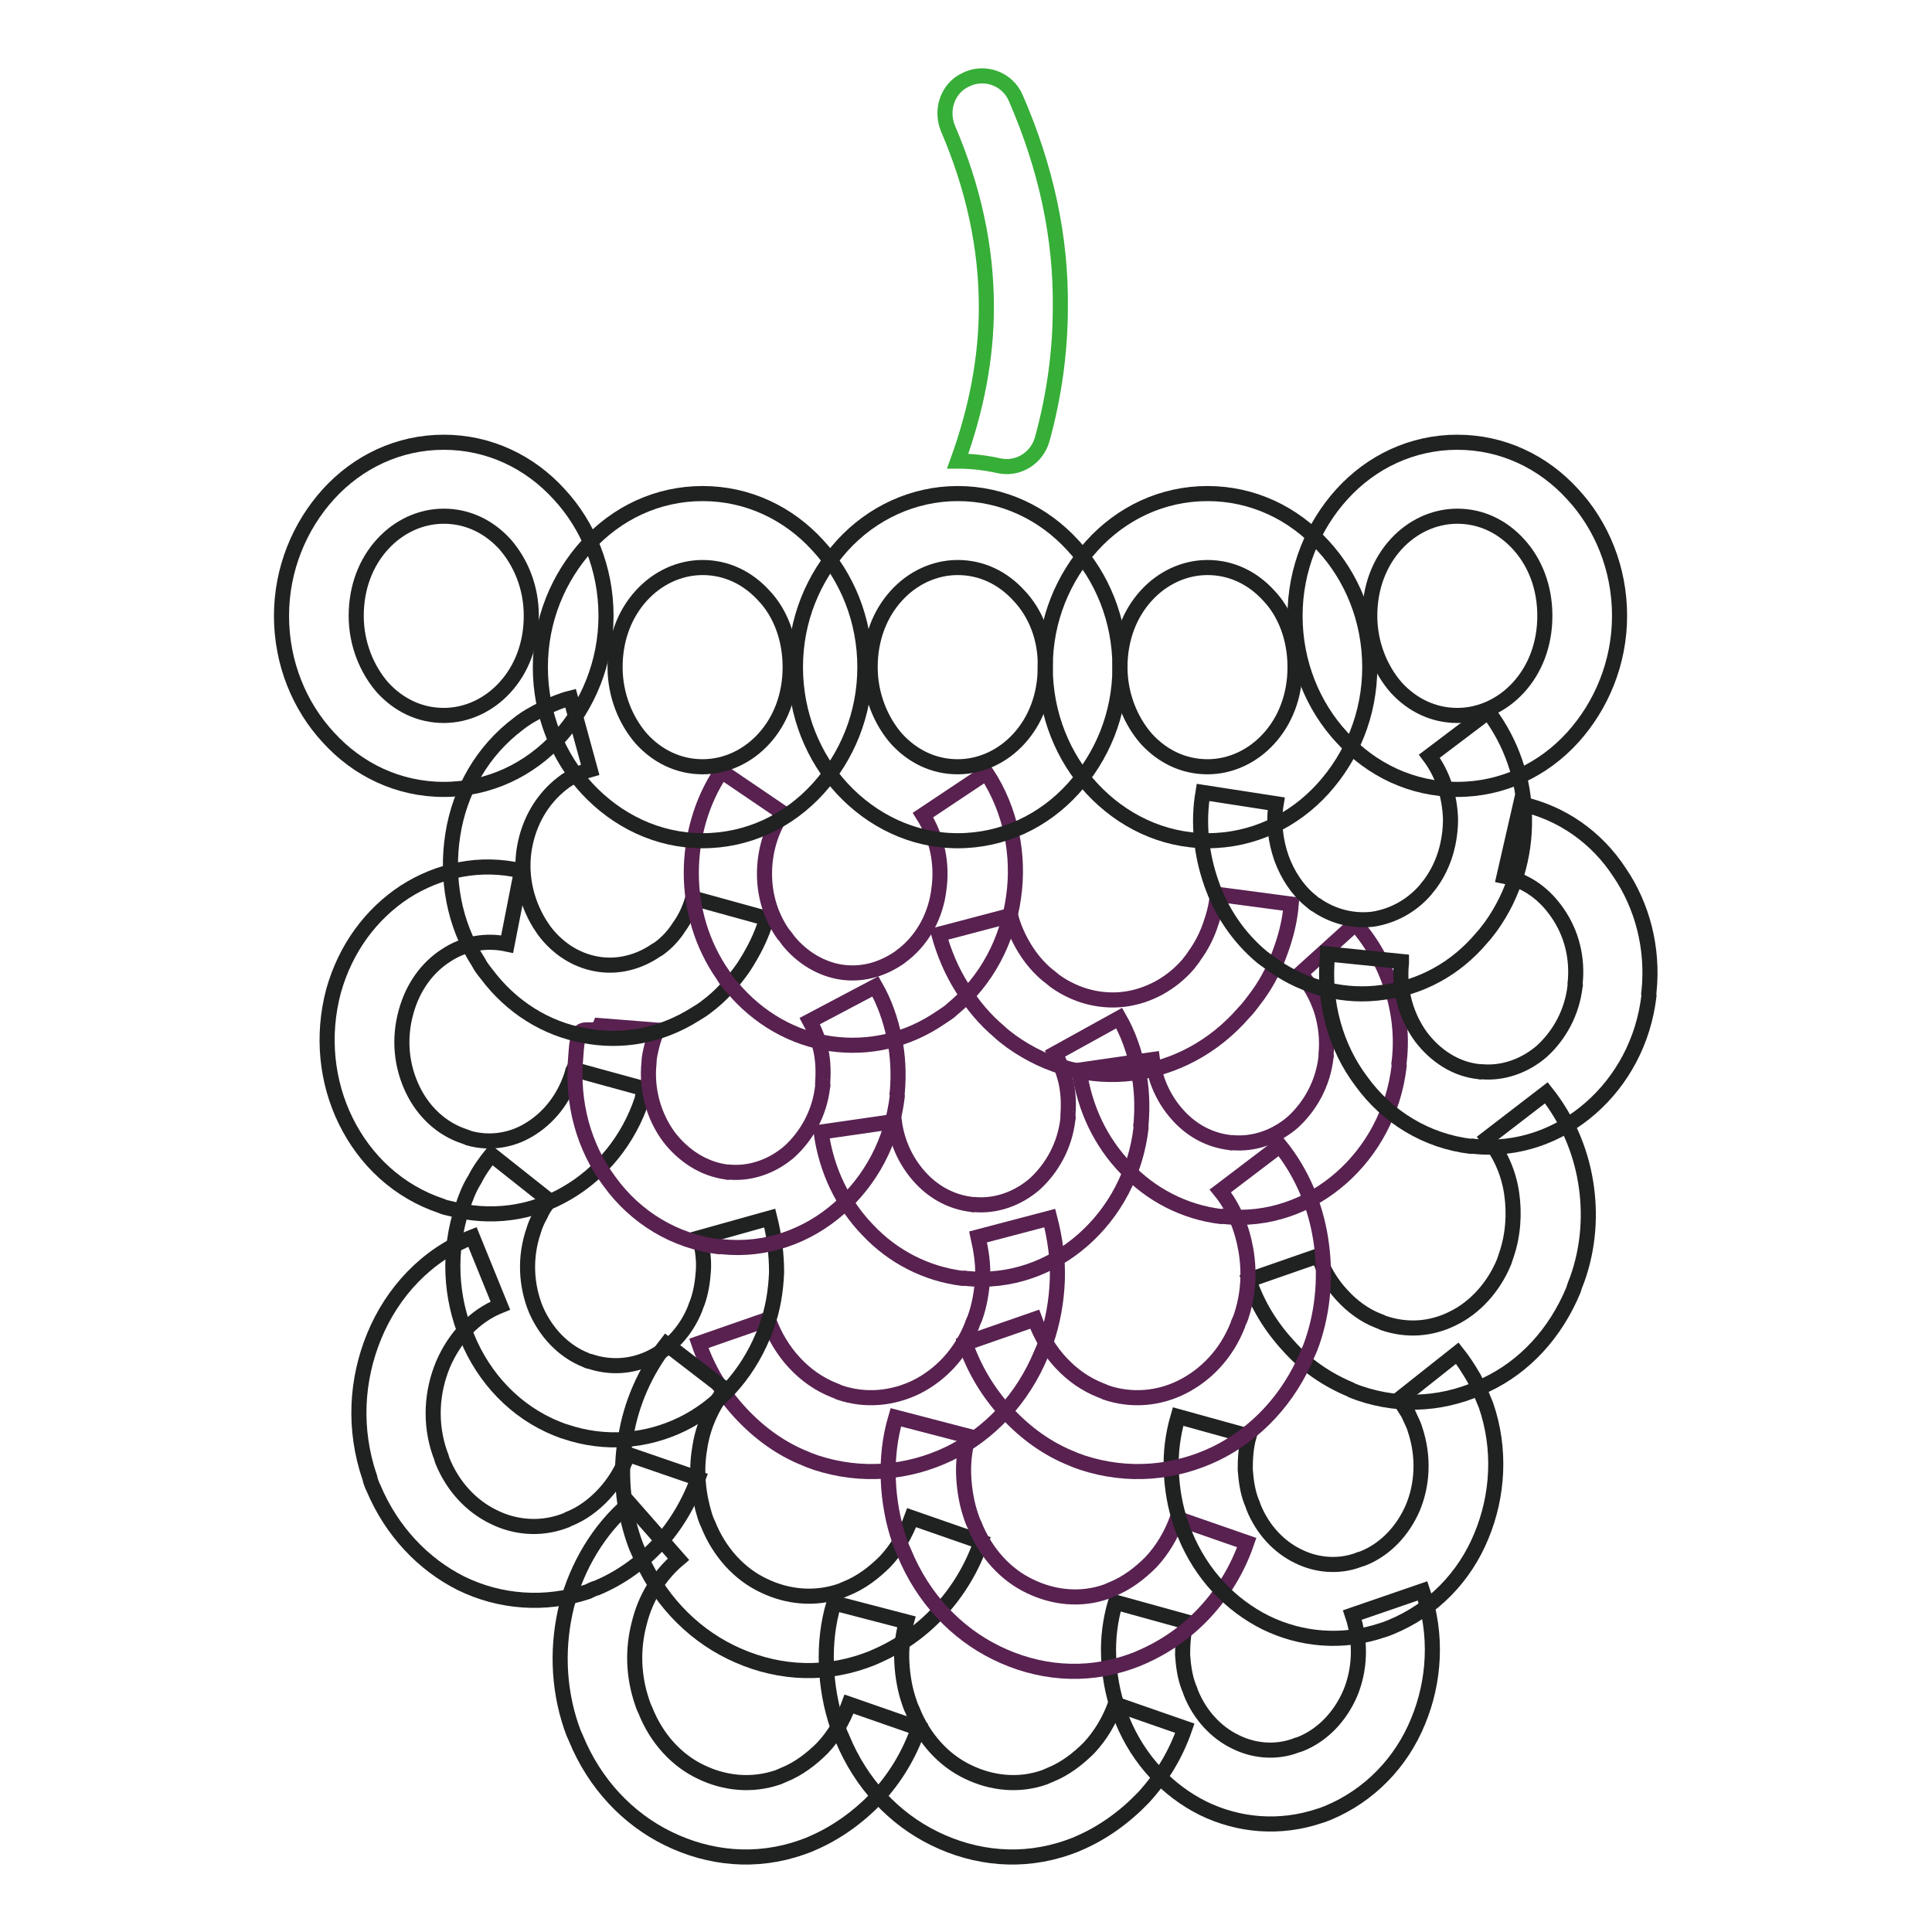
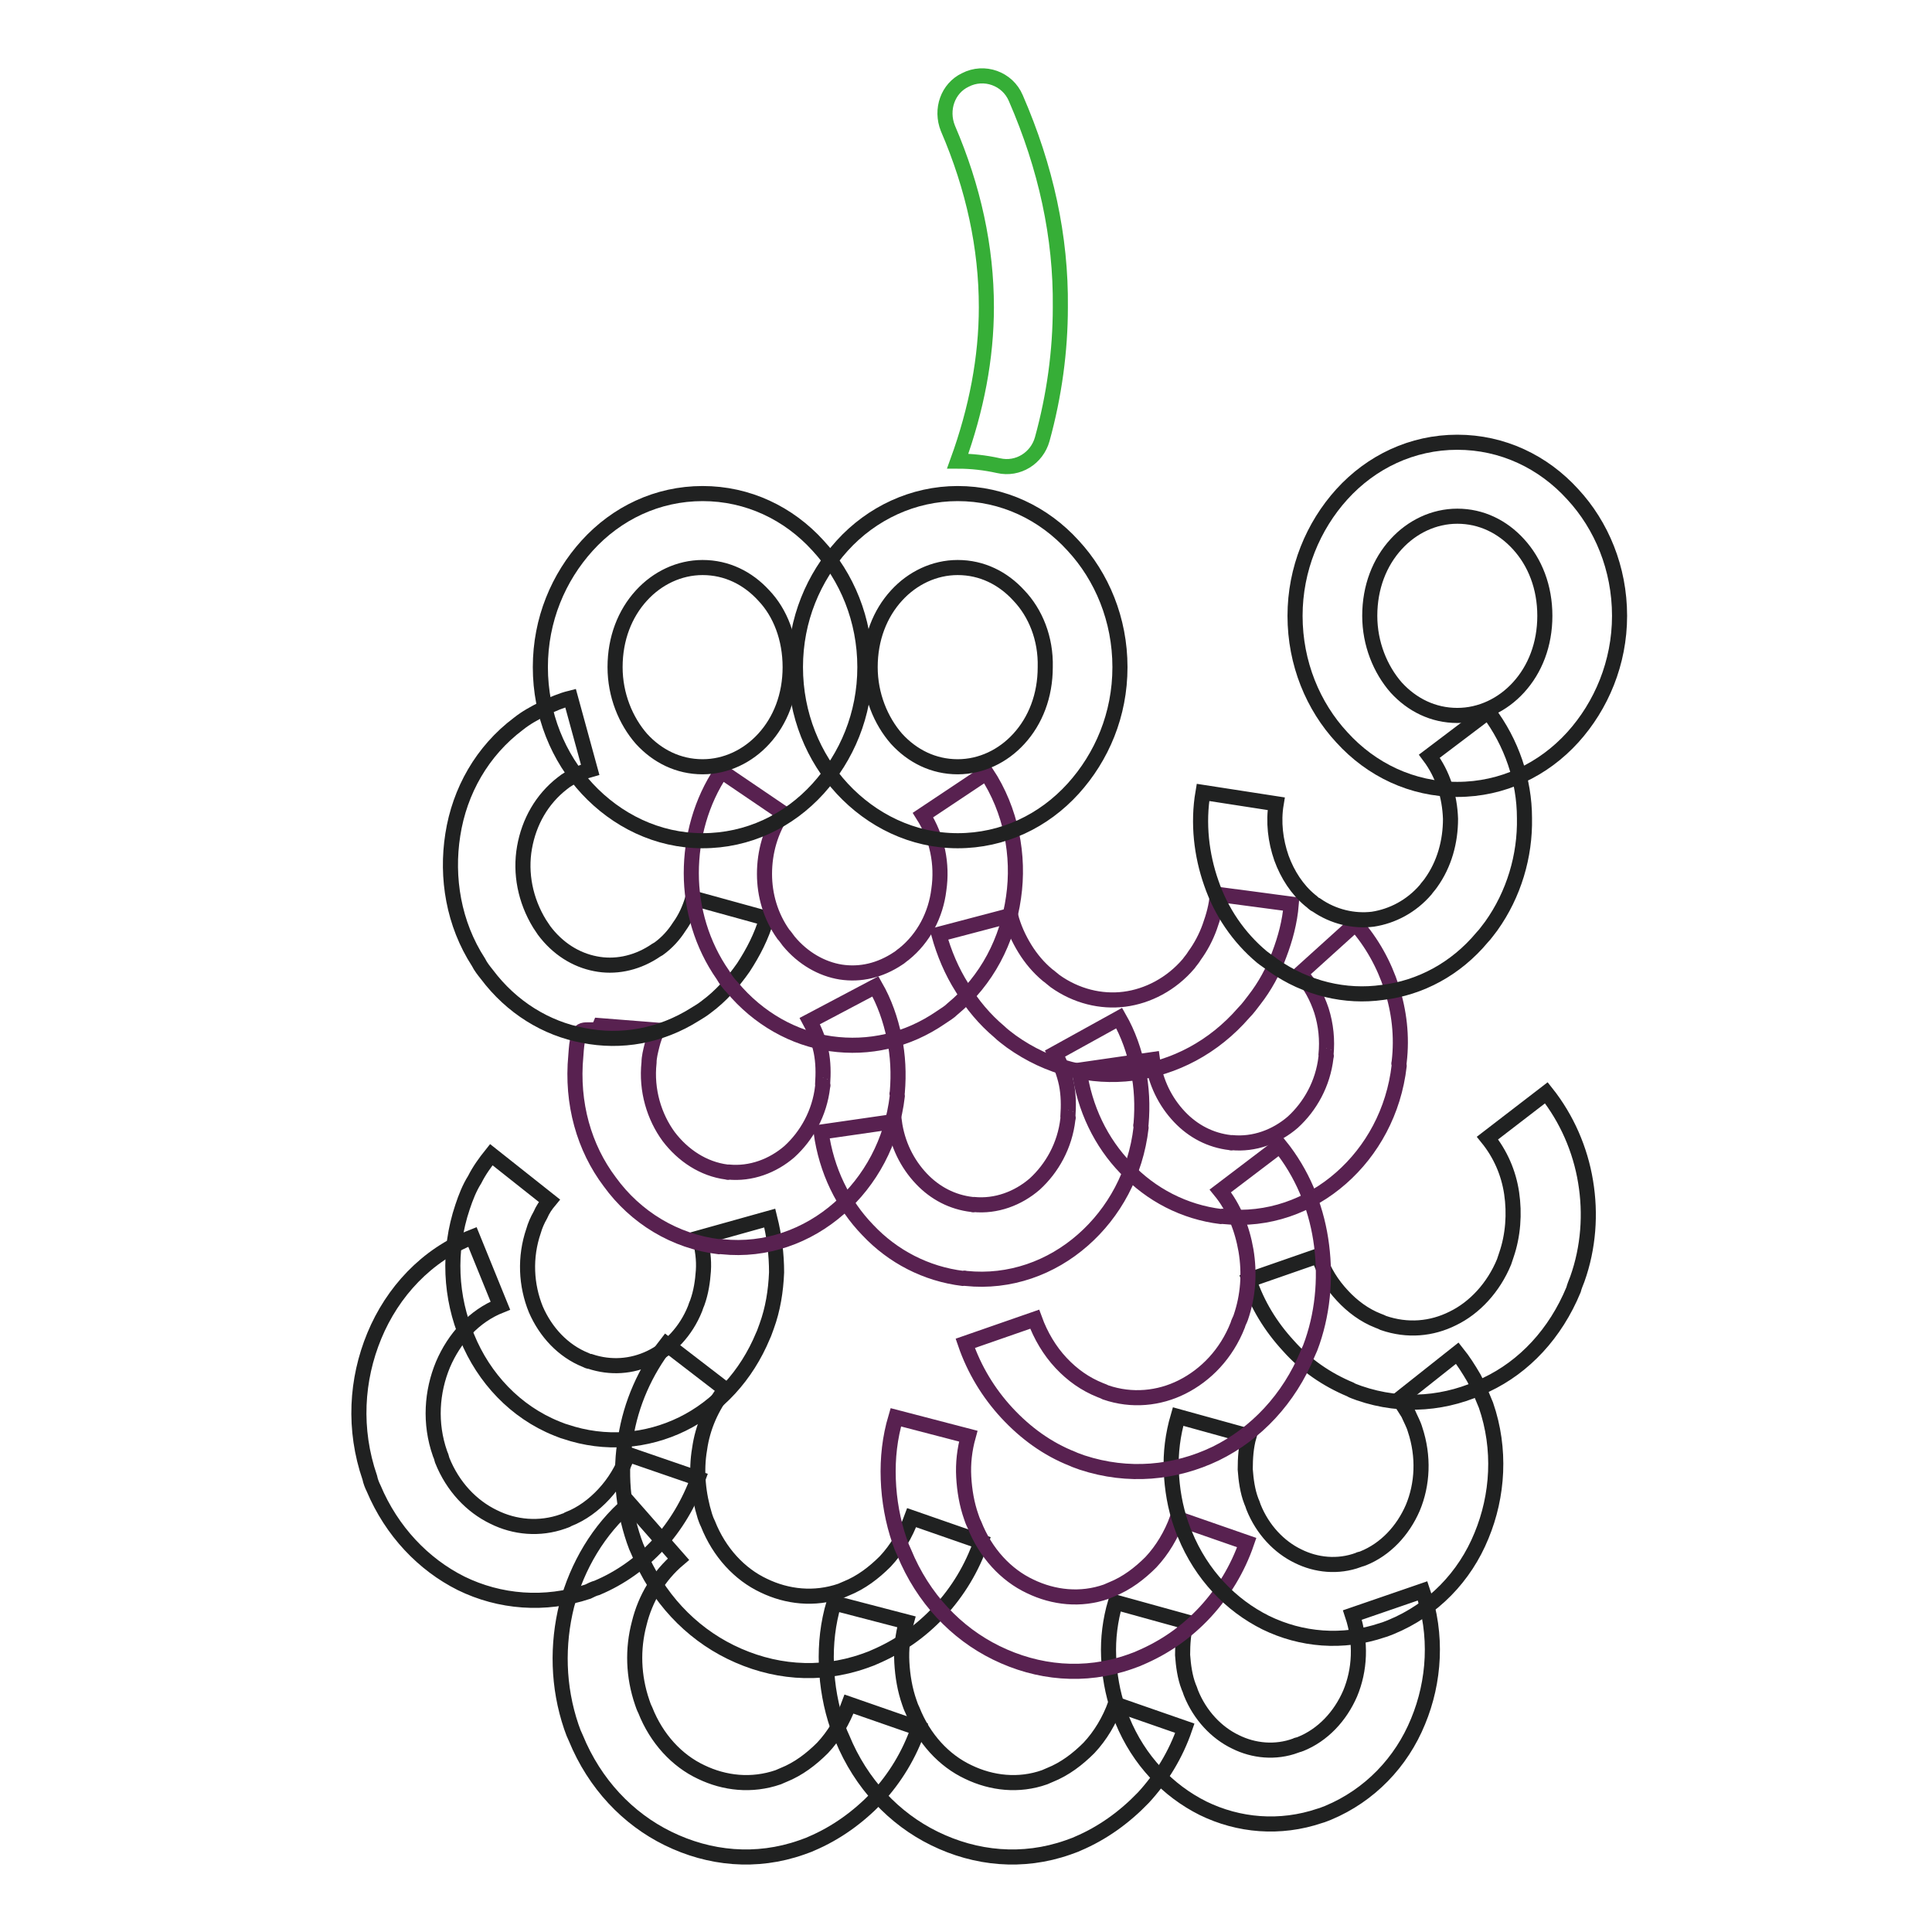
<svg xmlns="http://www.w3.org/2000/svg" version="1.1" x="0px" y="0px" viewBox="0 0 256 256" enable-background="new 0 0 256 256" xml:space="preserve">
  <g>
-     <path stroke-width="2" fill-opacity="0" stroke="#202121" d="M160,65.4c6,0,11.4,2.6,15.3,6.9c3.8,4.1,6.2,9.8,6.2,16.1s-2.4,11.9-6.2,16.1c-3.9,4.3-9.3,6.9-15.3,6.9 c-6,0-11.4-2.7-15.3-6.9c-3.8-4.1-6.2-9.8-6.2-16.1s2.4-11.9,6.2-16.1C148.6,68,154,65.4,160,65.4z M168.1,78.9 c-2.1-2.3-4.9-3.7-8.1-3.7c-3.1,0-6,1.4-8.1,3.7c-2.2,2.4-3.5,5.7-3.5,9.5c0,3.7,1.4,7.1,3.5,9.5c2.1,2.3,4.9,3.7,8.1,3.7 c3.1,0,6-1.4,8.1-3.7c2.2-2.4,3.5-5.7,3.5-9.5C171.6,84.6,170.3,81.2,168.1,78.9z M58.8,58.6c6,0,11.4,2.6,15.3,6.9 c3.8,4.1,6.2,9.8,6.2,16.1c0,6.2-2.4,11.9-6.2,16.1c-3.9,4.3-9.3,6.9-15.3,6.9c-6,0-11.4-2.6-15.3-6.9c-3.8-4.1-6.2-9.8-6.2-16.1 c0-6.2,2.4-11.9,6.2-16.1C47.4,61.2,52.8,58.6,58.8,58.6z M66.9,72.1c-2.1-2.3-4.9-3.7-8.1-3.7c-3.1,0-6,1.4-8.1,3.7 c-2.2,2.4-3.5,5.7-3.5,9.5c0,3.7,1.4,7.1,3.5,9.5c2.1,2.3,4.9,3.7,8.1,3.7c3.1,0,6-1.4,8.1-3.7c2.2-2.4,3.5-5.7,3.5-9.5 C70.4,77.8,69,74.5,66.9,72.1z" />
    <path stroke-width="2" fill-opacity="0" stroke="#202121" d="M193.1,58.6c6,0,11.4,2.6,15.3,6.9c3.8,4.1,6.2,9.8,6.2,16.1c0,6.2-2.4,11.9-6.2,16.1 c-3.9,4.3-9.3,6.9-15.3,6.9c-6,0-11.4-2.6-15.3-6.9c-3.8-4.1-6.2-9.8-6.2-16.1c0-6.2,2.4-11.9,6.2-16.1 C181.7,61.2,187.1,58.6,193.1,58.6z M201.2,72.1c-2.1-2.3-4.9-3.7-8.1-3.7c-3.1,0-6,1.4-8.1,3.7c-2.2,2.4-3.5,5.7-3.5,9.5 c0,3.7,1.4,7.1,3.5,9.5c2.1,2.3,4.9,3.7,8.1,3.7c3.1,0,6-1.4,8.1-3.7c2.2-2.4,3.5-5.7,3.5-9.5C204.7,77.8,203.4,74.5,201.2,72.1z" />
    <path stroke-width="2" fill-opacity="0" stroke="#582150" d="M148.3,134.9c1.2,2.1,2,4.4,2.5,6.8c0.5,2.4,0.6,4.8,0.4,7.2c-0.1,0.4,0,0.3,0,0.5 c-0.7,6.1-3.6,11.3-7.7,14.9c-4.2,3.7-9.7,5.7-15.5,5.1c-0.4-0.1-0.2,0-0.4,0c-4.9-0.6-9.3-2.9-12.6-6.4c-3.3-3.4-5.5-7.9-6.2-13 l9.7-1.4c0.4,3,1.7,5.6,3.6,7.6c1.8,1.9,4.1,3.1,6.7,3.4c0.4,0.1,0,0,0.2,0c3,0.3,5.9-0.8,8.1-2.7c2.3-2.1,4-5.1,4.4-8.6 c0.1-0.4,0-0.1,0-0.3c0.1-1.5,0.1-2.9-0.2-4.4c-0.3-1.4-0.8-2.7-1.5-4L148.3,134.9z" />
-     <path stroke-width="2" fill-opacity="0" stroke="#202121" d="M67.2,125.1c-2.8-0.6-5.7-0.1-8.1,1.5c-2.5,1.6-4.4,4.2-5.3,7.5c-1,3.6-0.6,7.2,0.9,10.3 c1.4,2.9,3.8,5.2,6.9,6.2c0.3,0.1,0.5,0.2,0.5,0.2c2.8,0.8,5.7,0.3,8-1.1c2.5-1.5,4.5-3.9,5.6-7.1c0.1-0.4,0.2-0.6,0.2-0.7l0.1-0.2 l9.5,2.6l-0.1,0.2l0,0c-0.2,0.5-0.3,0.9-0.3,1.1c-1.8,5.5-5.5,9.9-10,12.5c-4.6,2.7-10.1,3.5-15.6,2c-0.5-0.1-0.8-0.2-1-0.3 c-5.7-1.9-10.1-6-12.7-11.3c-2.5-5.1-3.2-11.2-1.6-17.2c1.6-5.7,5-10.2,9.4-13.1c4.5-2.9,10-4.1,15.5-2.8L67.2,125.1L67.2,125.1z" />
    <path stroke-width="2" fill-opacity="0" stroke="#582150" d="M179.6,122.4c2.2,2.5,3.8,5.4,4.8,8.5c1,3.1,1.4,6.4,1,9.8c-0.1,0.4,0,0.3,0,0.5 c-0.7,6.1-3.6,11.3-7.7,14.9c-4.2,3.7-9.7,5.7-15.5,5.1c-0.4-0.1-0.2,0-0.4,0c-4.9-0.6-9.3-2.9-12.6-6.4c-3.3-3.4-5.5-7.9-6.2-13 l9.7-1.4c0.4,3,1.7,5.6,3.6,7.6c1.8,1.9,4.1,3.1,6.7,3.4c0.4,0.1,0,0,0.2,0c3,0.3,5.9-0.8,8.1-2.7c2.3-2.1,4-5.1,4.4-8.6 c0.1-0.4,0-0.1,0-0.3c0.2-2,0-4-0.6-5.9c-0.6-1.8-1.5-3.5-2.8-4.9L179.6,122.4z" />
    <path stroke-width="2" fill-opacity="0" stroke="#582150" d="M171.1,119.8c-0.2,2.4-0.8,4.6-1.6,6.7c-0.8,2.2-1.9,4.2-3.3,6c-0.4,0.5-0.8,1.1-1.4,1.7 c-4,4.6-9.2,7.3-14.7,8c-5.5,0.7-11.2-0.7-16.1-4.2c-0.5-0.4-1.1-0.8-1.6-1.3c-1.9-1.6-3.6-3.6-4.9-5.8c-1.4-2.2-2.4-4.6-3.1-7.1 l9.5-2.5c0.4,1.6,1.1,3.1,1.9,4.4c0.8,1.3,1.8,2.5,3,3.5c0.3,0.2,0.6,0.5,1,0.8c2.8,2,6.1,2.8,9.2,2.4c3.1-0.4,6.2-2,8.5-4.7 c0.2-0.3,0.5-0.6,0.8-1.1c0.8-1.1,1.5-2.4,2-3.8c0.5-1.4,0.9-2.8,1-4.3L171.1,119.8L171.1,119.8z" />
-     <path stroke-width="2" fill-opacity="0" stroke="#202121" d="M201.5,106.5c5.5,1.2,10.1,4.5,13.1,9.1c3,4.4,4.5,10,3.9,15.8c-0.1,0.5,0,0.3,0,0.5 c-0.7,6.1-3.6,11.3-7.7,14.9c-4.2,3.7-9.7,5.7-15.5,5.1c-0.4-0.1-0.2,0-0.4,0c-5.9-0.7-11.1-3.9-14.5-8.6 c-3.4-4.5-5.1-10.4-4.5-16.7v0l0-0.2l9.8,1l0,0.2c-0.4,3.7,0.7,7.2,2.6,9.8c1.9,2.5,4.6,4.3,7.7,4.6c0.4,0.1,0,0,0.2,0 c3,0.3,5.9-0.8,8.1-2.7c2.3-2.1,4-5.1,4.4-8.6c0.1-0.4,0,0,0-0.3v0c0.4-3.5-0.5-6.8-2.3-9.4c-1.7-2.5-4.1-4.3-7.1-4.9L201.5,106.5 L201.5,106.5z" />
-     <path stroke-width="2" fill-opacity="0" stroke="#582150" d="M139.1,161.4c0.7,2.7,1.1,5.5,1,8.2c-0.1,2.8-0.6,5.6-1.5,8.2c-0.2,0.6-0.4,1.1-0.6,1.5 c-2.5,6.1-6.9,10.7-12.2,13.3c-5.4,2.6-11.6,3.2-17.7,1.2c-0.5-0.2-0.9-0.3-1.3-0.5c-3.3-1.3-6.2-3.4-8.7-6.1 c-2.4-2.6-4.3-5.7-5.5-9.2l9.2-3.2c0.8,2.2,2,4.2,3.5,5.8c1.5,1.6,3.2,2.8,5.2,3.6c0.3,0.1,0.5,0.2,0.7,0.3 c3.5,1.2,7.1,0.8,10.2-0.7c3.2-1.6,5.9-4.4,7.4-8.2c0.1-0.4,0.3-0.7,0.4-1c0.6-1.7,0.9-3.5,1-5.3c0.1-1.8-0.2-3.6-0.6-5.4 L139.1,161.4L139.1,161.4z" />
    <path stroke-width="2" fill-opacity="0" stroke="#202121" d="M102,161.4c0.6,2.4,0.9,4.8,0.9,7.2c-0.1,2.5-0.5,4.9-1.3,7.1c-0.2,0.5-0.3,0.9-0.5,1.3 c-2.2,5.3-6,9.4-10.7,11.7c-4.7,2.3-10.2,2.8-15.5,1c-0.4-0.1-0.8-0.3-1.1-0.4c-5.5-2.2-9.7-6.7-11.9-12.1 c-2.2-5.2-2.6-11.4-0.6-17.3c0.4-1.2,0.9-2.5,1.6-3.6c0.6-1.2,1.4-2.3,2.2-3.3l7.7,6.1c-0.5,0.6-0.9,1.2-1.2,1.9 c-0.4,0.7-0.7,1.4-0.9,2.1c-1.2,3.5-1,7.2,0.3,10.4c1.3,3,3.6,5.5,6.6,6.7c0.2,0.1,0.4,0.2,0.6,0.2c2.7,0.9,5.5,0.7,8-0.5 c2.5-1.2,4.7-3.5,5.9-6.5c0.1-0.3,0.2-0.6,0.3-0.8c0.5-1.4,0.7-2.8,0.8-4.2c0.1-1.5-0.1-2.9-0.5-4.4L102,161.4L102,161.4z  M204.9,144.8c2.7,3.4,4.5,7.5,5.2,11.8c0.7,4.2,0.4,8.7-1.1,12.9c-0.2,0.5-0.4,1-0.5,1.4c-2.4,5.8-6.5,10.2-11.6,12.6 c-5.1,2.5-11,3.1-16.8,1.1c-0.5-0.2-0.9-0.3-1.2-0.5c-3.1-1.3-5.9-3.2-8.2-5.8c-2.3-2.5-4.1-5.4-5.2-8.7l9.2-3.2 c0.7,2.1,1.8,3.8,3.2,5.3c1.3,1.4,2.9,2.6,4.7,3.3c0.3,0.1,0.5,0.2,0.7,0.3c3.2,1.1,6.4,0.8,9.2-0.6c2.9-1.4,5.4-4.1,6.8-7.5 c0.1-0.3,0.2-0.6,0.3-0.9c0.9-2.6,1.1-5.5,0.7-8.2c-0.4-2.7-1.5-5.2-3.2-7.3L204.9,144.8z" />
    <path stroke-width="2" fill-opacity="0" stroke="#202121" d="M96.1,184.1c-1.8,2.3-3,5-3.4,7.9c-0.5,2.9-0.2,6,0.7,8.9c0.1,0.3,0.2,0.6,0.4,1c1.5,3.8,4.2,6.7,7.4,8.2 c3.1,1.5,6.7,1.9,10.2,0.7c0.2-0.1,0.5-0.2,0.7-0.3c2-0.8,3.7-2.1,5.2-3.6c1.5-1.6,2.7-3.6,3.5-5.8l9.2,3.2 c-1.2,3.5-3.1,6.6-5.5,9.2c-2.5,2.7-5.4,4.7-8.7,6.1c-0.4,0.2-0.8,0.3-1.3,0.5c-6,2.1-12.2,1.5-17.7-1.2 c-5.3-2.6-9.7-7.2-12.2-13.3c-0.2-0.4-0.4-0.9-0.6-1.5c-1.5-4.4-1.9-9.1-1.1-13.6c0.7-4.5,2.6-8.8,5.4-12.4L96.1,184.1L96.1,184.1z " />
    <path stroke-width="2" fill-opacity="0" stroke="#202121" d="M66.3,173c-3.5,1.4-6.1,4.3-7.6,7.8c-1.5,3.6-1.8,7.8-0.4,11.8c0.1,0.2,0.2,0.5,0.3,0.9 c1.4,3.5,3.9,6.1,6.8,7.5c2.8,1.4,6.1,1.7,9.2,0.6c0.2-0.1,0.4-0.1,0.7-0.3c1.8-0.7,3.4-1.9,4.7-3.3c1.4-1.5,2.5-3.3,3.2-5.3 l9.3,3.2c-1.2,3.3-3,6.3-5.2,8.7c-2.3,2.5-5.1,4.5-8.2,5.8c-0.4,0.1-0.8,0.3-1.2,0.5c-5.7,1.9-11.7,1.4-16.8-1.1 c-5-2.5-9.2-6.9-11.6-12.6c-0.2-0.4-0.4-0.9-0.5-1.4c-2.2-6.4-1.8-13,0.6-18.8c2.4-5.8,6.9-10.7,13-13.1L66.3,173z M157.2,214.9 c-0.4,1.4-0.5,2.9-0.5,4.4c0.1,1.4,0.3,2.9,0.8,4.2c0.1,0.2,0.2,0.5,0.3,0.8c1.2,3,3.4,5.3,5.9,6.5c2.4,1.2,5.3,1.5,8,0.5 c0.1-0.1,0.4-0.1,0.6-0.2c3-1.2,5.3-3.7,6.6-6.7c1.3-3.1,1.5-6.8,0.3-10.4l9.3-3.2c2,5.8,1.6,12-0.6,17.3 c-2.2,5.4-6.4,9.8-11.9,12.1c-0.3,0.1-0.7,0.3-1.1,0.4c-5.3,1.8-10.8,1.3-15.5-1c-4.6-2.3-8.5-6.3-10.7-11.7 c-0.2-0.4-0.3-0.8-0.5-1.3c-0.8-2.3-1.2-4.7-1.3-7.1c-0.1-2.4,0.2-4.8,0.9-7.2L157.2,214.9z" />
    <path stroke-width="2" fill-opacity="0" stroke="#582150" d="M116,130.7c1.2,2.1,2,4.4,2.5,6.8c0.5,2.4,0.6,4.8,0.4,7.2c-0.1,0.4,0,0.3,0,0.5 c-0.7,6.1-3.6,11.3-7.7,14.9c-4.2,3.7-9.7,5.7-15.5,5.1c-0.4-0.1-0.2,0-0.4,0c-5.9-0.7-11.1-3.9-14.5-8.6 c-3.4-4.5-5.1-10.4-4.5-16.7c0.1-1.3,0.1-1.6,0.4-2.8c0.4-1.3,2.3,0,2.8-1.2l7.6,0.6c-0.3,0.7-0.5,1.2-0.7,2 c-0.2,0.8-0.4,1.6-0.4,2.3c-0.4,3.7,0.7,7.2,2.6,9.8c1.9,2.5,4.6,4.3,7.7,4.7c0.4,0.1,0,0,0.2,0c3,0.3,5.9-0.8,8.1-2.7 c2.3-2.1,4-5.1,4.4-8.6c0.1-0.4,0-0.1,0-0.3c0.1-1.5,0.1-2.9-0.2-4.4c-0.3-1.4-0.8-2.7-1.5-4L116,130.7z" />
    <path stroke-width="2" fill-opacity="0" stroke="#202121" d="M101.6,121.7c-0.7,2.4-1.8,4.5-3.1,6.5c-1.4,2-3,3.8-4.9,5.2c-0.5,0.4-1,0.7-1.5,1 c-4.6,2.9-9.8,3.8-14.8,2.8c-4.9-0.9-9.5-3.7-12.8-8.1c-0.4-0.5-0.8-1-1.1-1.6c-3.3-5.1-4.3-11.2-3.4-16.9 c0.9-5.8,3.9-11.1,8.7-14.7c1-0.8,2.1-1.4,3.3-2c1.2-0.6,2.4-1.1,3.6-1.4l2.6,9.5c-0.7,0.2-1.3,0.4-1.9,0.7 c-0.6,0.3-1.2,0.6-1.8,1.1c-2.7,2.1-4.4,5.1-5,8.5c-0.6,3.4,0.1,7,2,10.1c0.2,0.3,0.4,0.6,0.6,0.9c1.8,2.4,4.2,3.9,6.8,4.4 c2.5,0.5,5.2,0,7.6-1.5c0.3-0.2,0.6-0.4,0.8-0.5c1.1-0.8,2-1.8,2.7-2.9c0.8-1.1,1.4-2.4,1.8-3.8L101.6,121.7z" />
    <path stroke-width="2" fill-opacity="0" stroke="#582150" d="M130.7,102.4c3.3,5,4.4,11,3.6,16.5c-0.8,5.7-3.5,11-8.1,14.8c-0.4,0.4-0.9,0.7-1.5,1.1 c-4.5,3.1-9.6,4.2-14.6,3.5c-4.9-0.7-9.6-3.3-13.1-7.5c-0.4-0.4-0.8-0.9-1.2-1.6c-2.8-4-4.2-8.8-4.2-13.5c0-4.7,1.3-9.5,4-13.5 l8.1,5.5c-1.6,2.4-2.4,5.2-2.4,8.1c0,2.8,0.8,5.6,2.5,8c0.2,0.2,0.4,0.5,0.7,0.9c1.9,2.3,4.4,3.7,6.9,4.1c2.6,0.4,5.2-0.2,7.6-1.8 c0.2-0.1,0.5-0.4,0.8-0.6c2.6-2.1,4.2-5.2,4.6-8.5c0.5-3.4-0.2-6.9-2.1-9.9L130.7,102.4L130.7,102.4z" />
    <path stroke-width="2" fill-opacity="0" stroke="#202121" d="M93.1,65.4c6,0,11.4,2.6,15.3,6.9c3.8,4.1,6.2,9.8,6.2,16.1s-2.4,11.9-6.2,16.1c-3.9,4.3-9.3,6.9-15.3,6.9 c-6,0-11.4-2.7-15.3-6.9c-3.8-4.1-6.2-9.8-6.2-16.1s2.4-11.9,6.2-16.1C81.7,68,87.1,65.4,93.1,65.4z M101.2,78.9 c-2.1-2.3-4.9-3.7-8.1-3.7c-3.1,0-6,1.4-8.1,3.7c-2.2,2.4-3.5,5.7-3.5,9.5c0,3.7,1.4,7.1,3.5,9.5c2.1,2.3,4.9,3.7,8.1,3.7 c3.1,0,6-1.4,8.1-3.7c2.2-2.4,3.5-5.7,3.5-9.5C104.7,84.6,103.4,81.2,101.2,78.9z" />
    <path stroke-width="2" fill-opacity="0" stroke="#202121" d="M126.9,65.4c6,0,11.4,2.6,15.3,6.9c3.8,4.1,6.2,9.8,6.2,16.1s-2.4,11.9-6.2,16.1c-3.9,4.3-9.3,6.9-15.3,6.9 s-11.4-2.7-15.3-6.9c-3.8-4.1-6.2-9.8-6.2-16.1s2.4-11.9,6.2-16.1C115.5,68,121,65.4,126.9,65.4z M135,78.9 c-2.1-2.3-4.9-3.7-8.1-3.7c-3.1,0-6,1.4-8.1,3.7c-2.2,2.4-3.5,5.7-3.5,9.5c0,3.7,1.4,7.1,3.5,9.5c2.1,2.3,4.9,3.7,8.1,3.7 c3.1,0,6-1.4,8.1-3.7c2.2-2.4,3.5-5.7,3.5-9.5C138.6,84.6,137.2,81.2,135,78.9z M197.2,94.3c3.1,4.1,4.8,9.1,4.8,14.1 c0.1,5-1.4,10.1-4.4,14.3c-0.4,0.5-0.8,1.1-1.2,1.5c-3.5,4.2-8.2,6.7-13.2,7.3c-4.9,0.7-10.1-0.5-14.5-3.6c-0.5-0.4-1-0.7-1.5-1.1 c-3.1-2.6-5.4-6-6.7-9.8c-1.3-3.7-1.8-7.9-1.1-12l9.7,1.5c-0.4,2.4-0.1,4.9,0.7,7.2c0.8,2.2,2.1,4.2,3.8,5.6 c0.3,0.2,0.5,0.5,0.8,0.6c2.3,1.6,5,2.2,7.5,1.9c2.6-0.4,5.1-1.7,7-3.9c0.2-0.3,0.5-0.6,0.7-0.9c1.8-2.5,2.6-5.5,2.6-8.5 c-0.1-3-1-5.9-2.8-8.3L197.2,94.3z M120.1,214.9c-0.5,1.8-0.7,3.6-0.6,5.4c0.1,1.8,0.4,3.6,1,5.3c0.1,0.3,0.2,0.6,0.4,1 c1.5,3.8,4.2,6.7,7.4,8.2c3.1,1.5,6.7,1.9,10.1,0.7c0.2-0.1,0.5-0.2,0.7-0.3c2-0.8,3.7-2.1,5.2-3.6c1.5-1.6,2.7-3.6,3.5-5.8 l9.2,3.2c-1.2,3.5-3.1,6.6-5.5,9.2c-2.5,2.6-5.4,4.7-8.7,6.1c-0.4,0.2-0.8,0.3-1.3,0.5c-6,2.1-12.2,1.5-17.7-1.2 c-5.3-2.6-9.7-7.2-12.2-13.3c-0.2-0.4-0.4-0.9-0.6-1.5c-0.9-2.6-1.4-5.4-1.5-8.2c-0.1-2.8,0.2-5.5,1-8.2L120.1,214.9L120.1,214.9z" />
    <path stroke-width="2" fill-opacity="0" stroke="#202121" d="M89.9,206.6c-2.6,2.2-4.4,5.2-5.2,8.5c-0.9,3.4-0.8,7,0.4,10.5c0.1,0.3,0.2,0.6,0.4,1 c1.5,3.8,4.2,6.7,7.4,8.2c3.1,1.5,6.7,1.9,10.2,0.7c0.2-0.1,0.5-0.2,0.7-0.3c2-0.8,3.7-2.1,5.2-3.6c1.5-1.6,2.7-3.6,3.5-5.8 l9.2,3.2c-1.2,3.5-3.1,6.6-5.5,9.2c-2.5,2.6-5.4,4.7-8.7,6.1c-0.4,0.2-0.8,0.3-1.3,0.5c-6,2.1-12.2,1.5-17.7-1.2 c-5.3-2.6-9.7-7.2-12.2-13.3c-0.2-0.4-0.4-0.9-0.6-1.5c-1.8-5.3-1.9-10.9-0.6-16.1c1.4-5.2,4.2-10,8.3-13.5L89.9,206.6z" />
    <path stroke-width="2" fill-opacity="0" stroke="#582150" d="M128.3,190.3c-0.5,1.8-0.7,3.6-0.6,5.4c0.1,1.8,0.4,3.6,1,5.3c0.1,0.3,0.2,0.6,0.4,1 c1.5,3.8,4.2,6.7,7.4,8.2c3.1,1.5,6.7,1.9,10.1,0.7c0.2-0.1,0.5-0.2,0.7-0.3c2-0.8,3.7-2.1,5.2-3.6c1.5-1.6,2.7-3.6,3.5-5.8 l9.2,3.2c-1.2,3.5-3.1,6.6-5.5,9.2c-2.5,2.7-5.4,4.7-8.7,6.1c-0.4,0.2-0.8,0.3-1.3,0.5c-6,2.1-12.2,1.5-17.7-1.2 c-5.3-2.6-9.7-7.2-12.2-13.3c-0.2-0.4-0.4-0.9-0.6-1.5c-0.9-2.6-1.4-5.4-1.5-8.2c-0.1-2.8,0.2-5.5,1-8.2L128.3,190.3L128.3,190.3z" />
    <path stroke-width="2" fill-opacity="0" stroke="#202121" d="M165.5,190.3c-0.4,1.4-0.5,2.9-0.5,4.4c0.1,1.4,0.3,2.9,0.8,4.2c0.1,0.2,0.2,0.5,0.3,0.8 c1.2,3,3.4,5.3,5.9,6.5c2.4,1.2,5.3,1.5,8,0.5c0.1-0.1,0.4-0.1,0.6-0.2c3-1.2,5.3-3.7,6.6-6.7c1.3-3.1,1.5-6.8,0.3-10.4 c-0.2-0.7-0.6-1.4-0.9-2.1c-0.4-0.6-0.8-1.3-1.2-1.9l7.7-6.1c0.8,1,1.5,2.1,2.2,3.3c0.6,1.1,1.1,2.4,1.6,3.6c2,5.8,1.6,12-0.6,17.3 c-2.2,5.4-6.4,9.8-12,12.1c-0.3,0.1-0.7,0.3-1.1,0.4c-5.3,1.8-10.8,1.3-15.5-1c-4.6-2.3-8.5-6.3-10.7-11.7 c-0.2-0.4-0.3-0.8-0.5-1.3c-0.8-2.3-1.2-4.7-1.3-7.1c-0.1-2.4,0.2-4.8,0.9-7.2L165.5,190.3L165.5,190.3z" />
    <path stroke-width="2" fill-opacity="0" stroke="#582150" d="M169.6,151.8c2.9,3.6,4.7,7.9,5.4,12.4c0.7,4.5,0.4,9.2-1.1,13.6c-0.2,0.6-0.4,1.1-0.6,1.5 c-2.5,6.1-6.9,10.7-12.2,13.3c-5.4,2.6-11.6,3.2-17.7,1.2c-0.5-0.2-0.9-0.3-1.3-0.5c-3.3-1.3-6.2-3.4-8.7-6.1 c-2.4-2.6-4.3-5.7-5.5-9.2l9.2-3.2c0.8,2.2,2,4.2,3.5,5.8c1.5,1.6,3.2,2.8,5.2,3.6c0.3,0.1,0.5,0.2,0.7,0.3 c3.5,1.2,7.1,0.8,10.1-0.7c3.2-1.6,5.9-4.4,7.4-8.2c0.1-0.4,0.3-0.7,0.4-1c1-2.9,1.2-5.9,0.7-8.9c-0.5-2.9-1.6-5.7-3.4-7.9 L169.6,151.8L169.6,151.8z" />
    <path stroke-width="2" fill-opacity="0" stroke="#36ae37" d="M127.9,10.6c2.5-1.3,5.6-0.2,6.7,2.4c4,9.2,6,18.4,5.9,27.7c0,5.8-0.8,11.7-2.4,17.5 c-0.7,2.5-3.2,4.1-5.8,3.5c-1.8-0.4-3.6-0.6-5.4-0.6h0c2.5-6.9,3.8-13.7,3.8-20.4c0-7.9-1.7-15.8-5.1-23.7 C124.6,14.5,125.6,11.7,127.9,10.6z" />
  </g>
</svg>